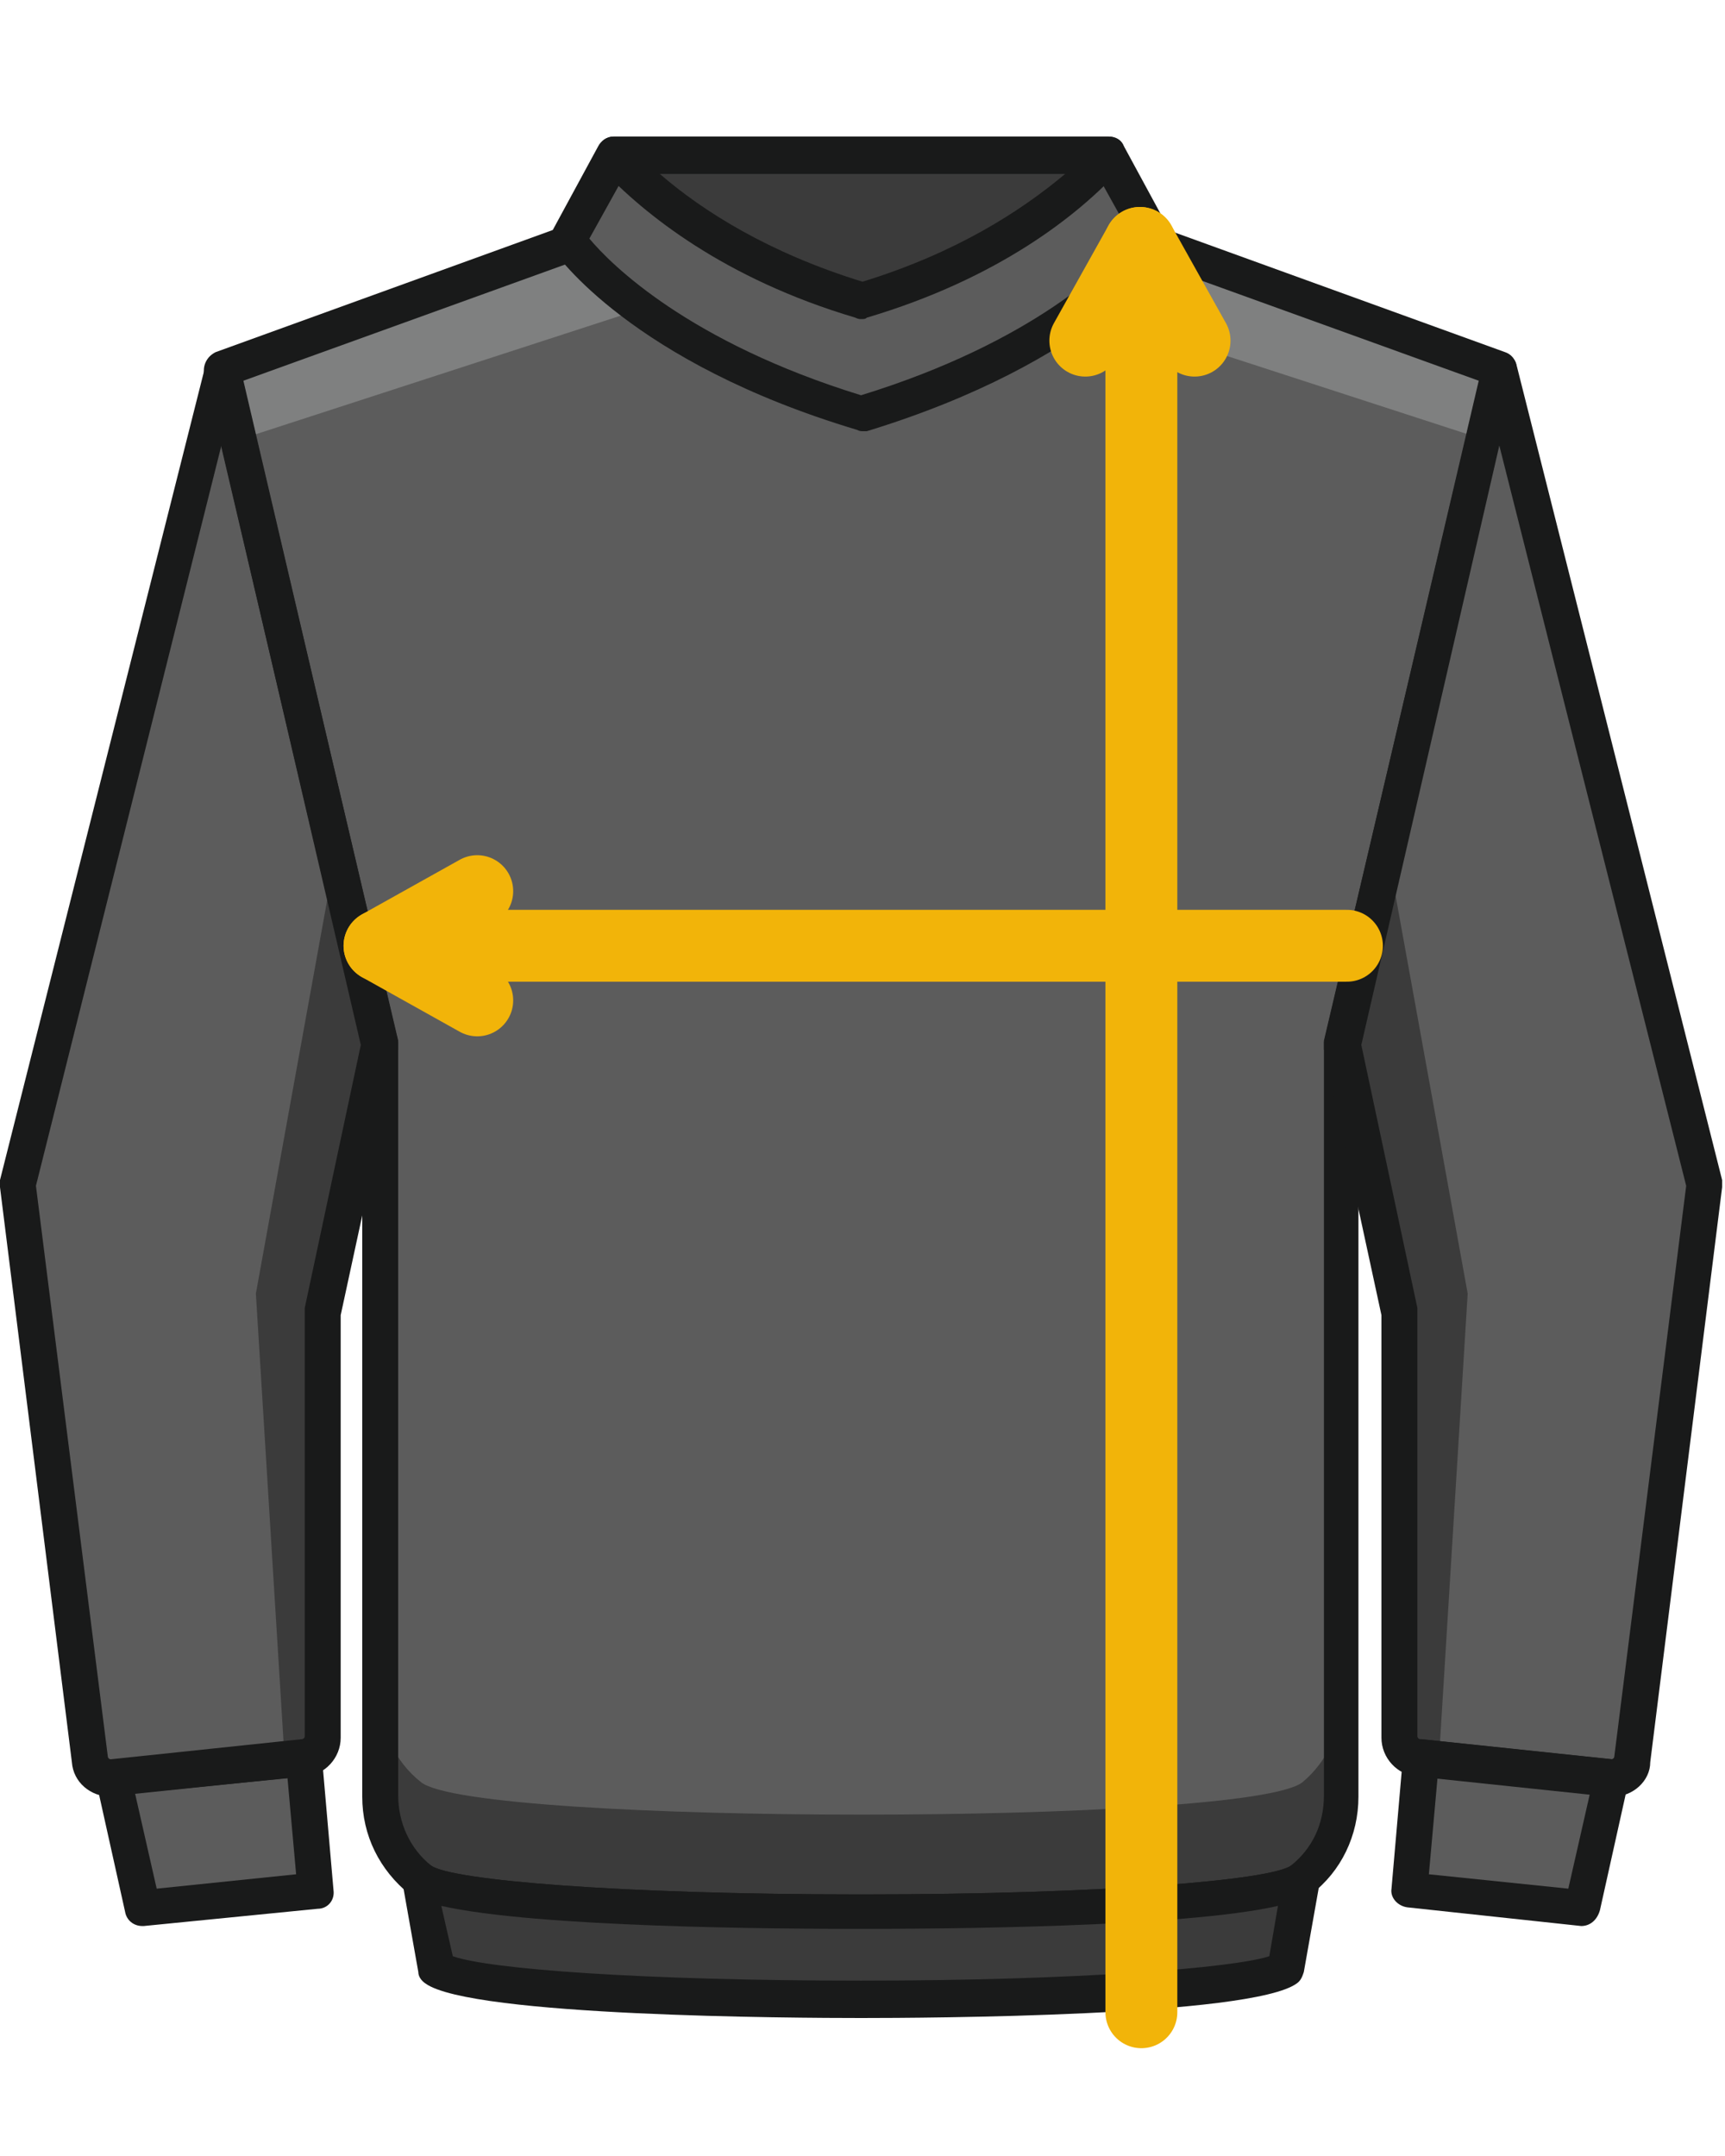
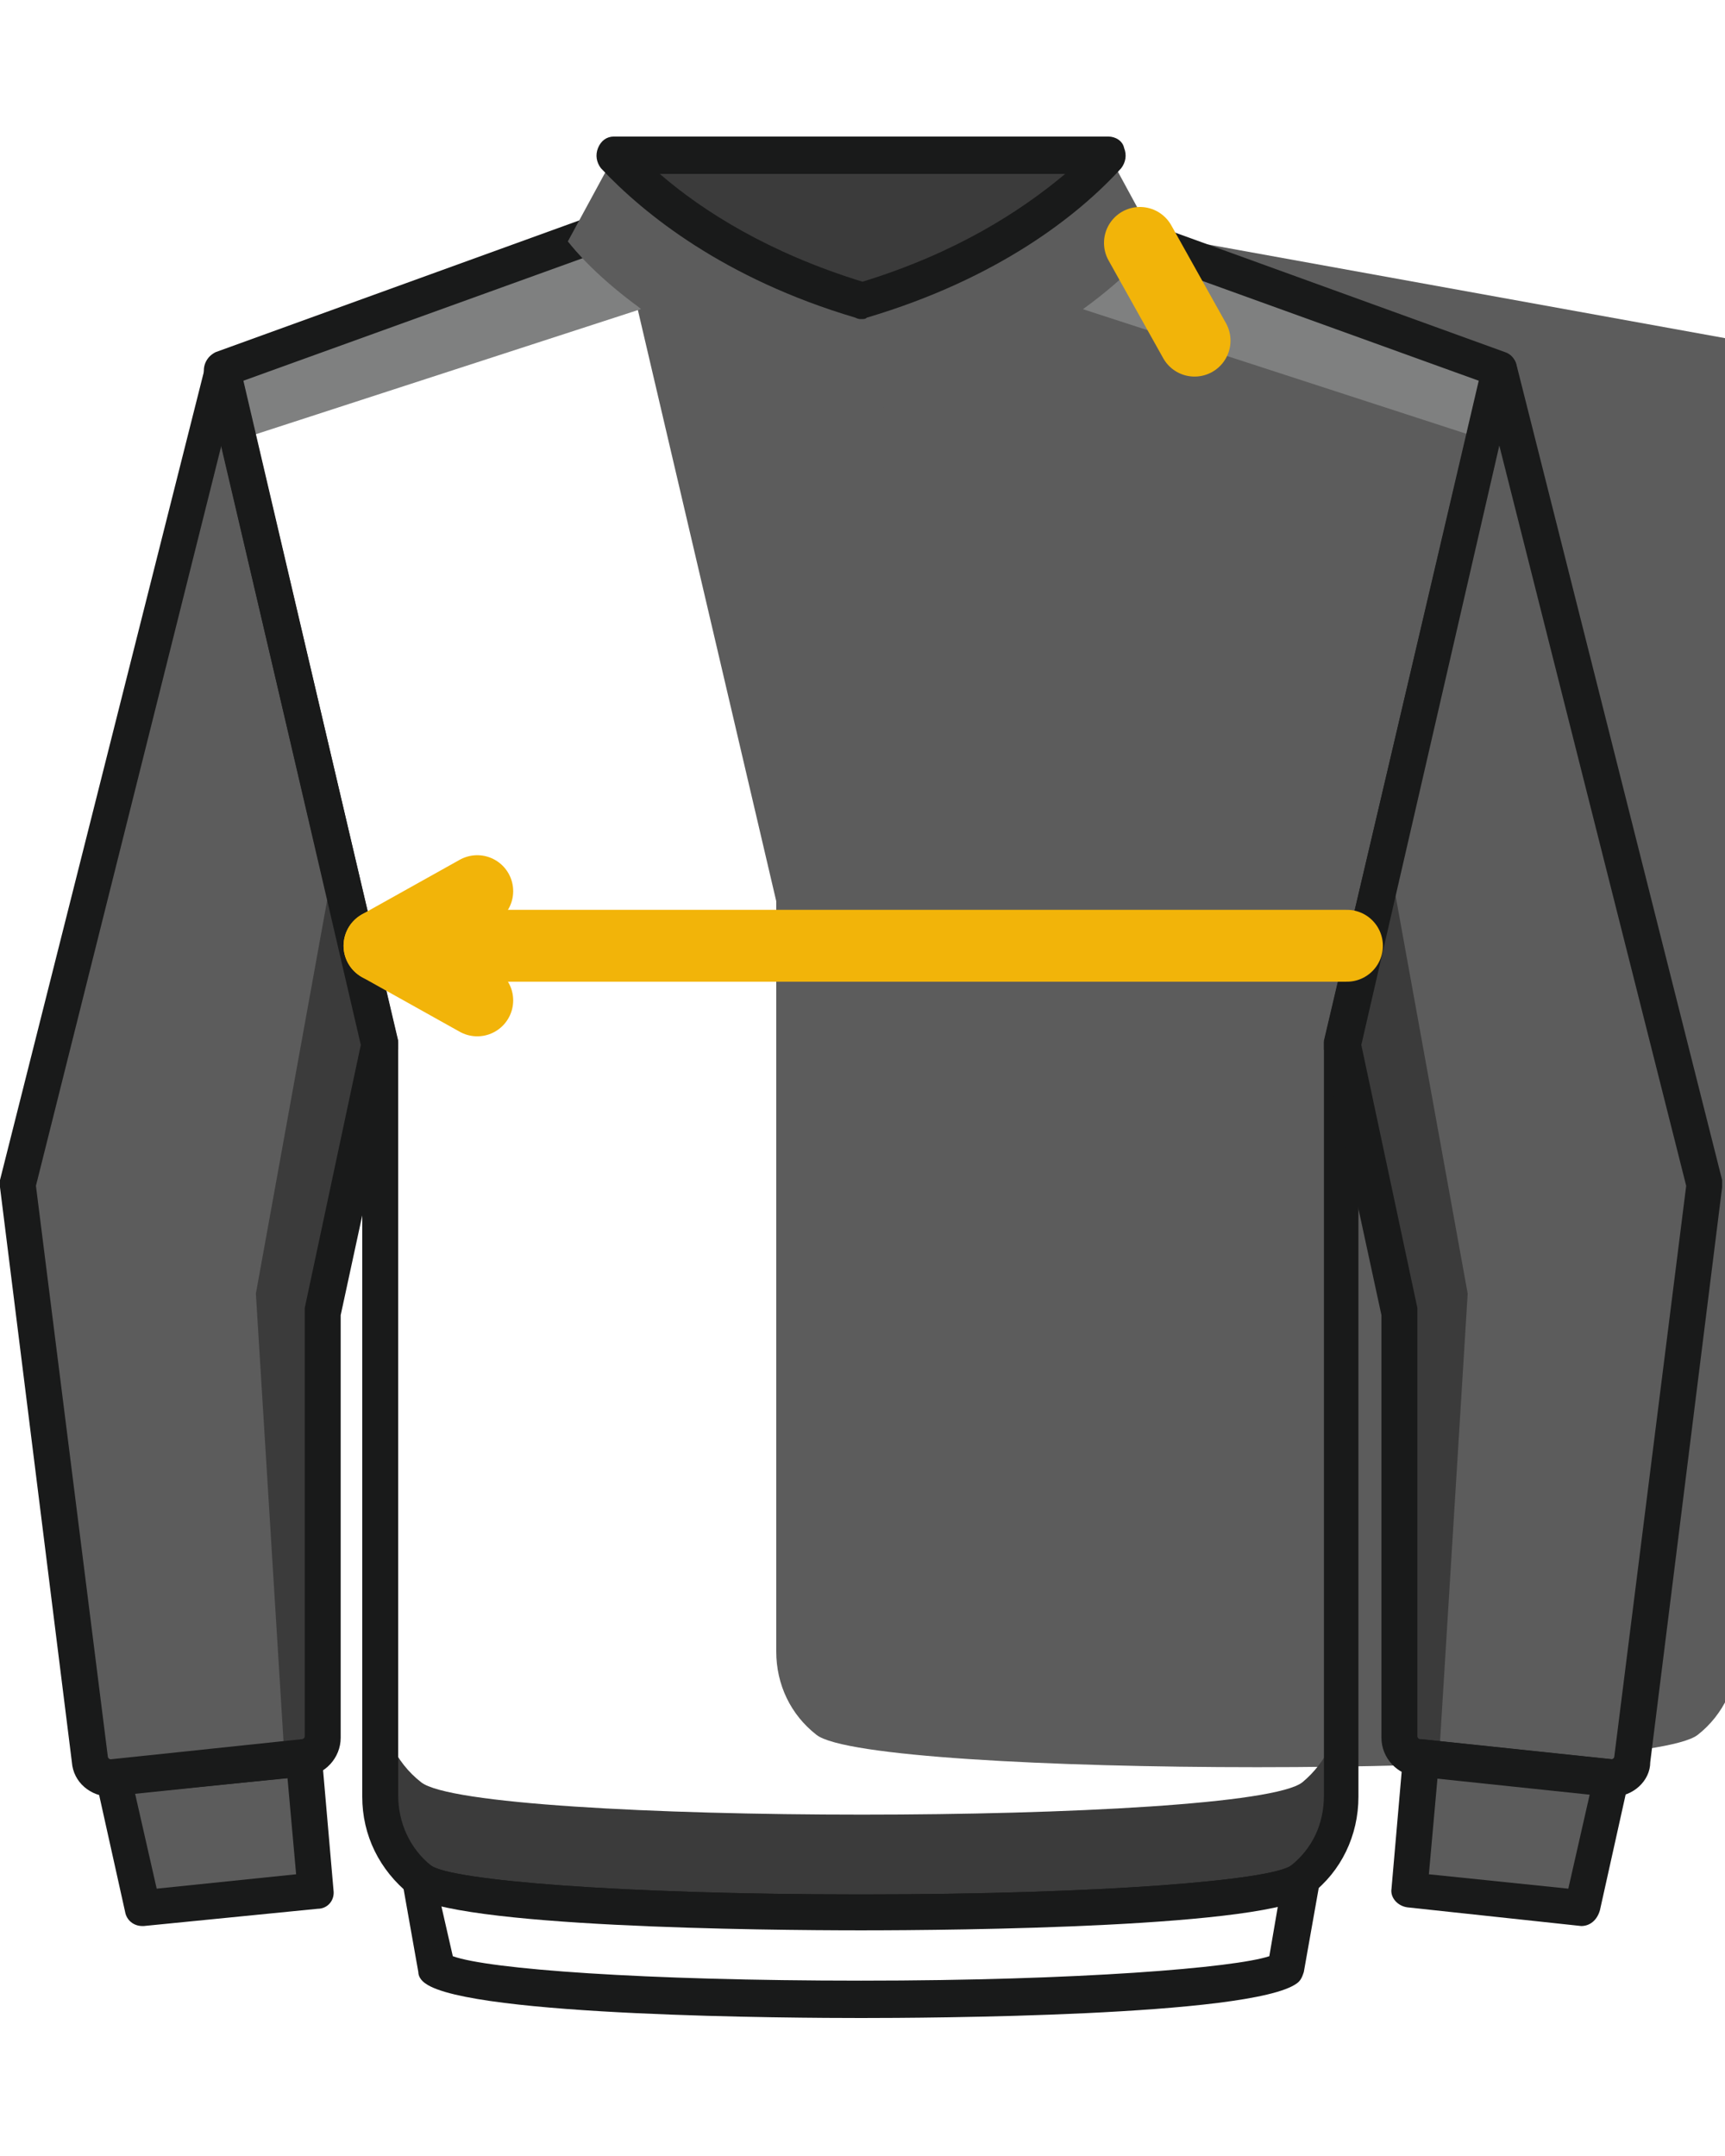
<svg xmlns="http://www.w3.org/2000/svg" version="1.1" id="Vrstva_1" x="0px" y="0px" viewBox="0 0 120 150" style="enable-background:new 0 0 120 150;" xml:space="preserve">
  <style type="text/css">
	.st0{fill:#5C5C5C;}
	.st1{fill:#7F8080;}
	.st2{fill:#3B3B3B;}
	.st3{fill:#191A1A;}
	.st4{fill:none;stroke:#F2B409;stroke-width:5;stroke-linecap:round;stroke-miterlimit:10;}
</style>
  <path class="st0" d="M15.5,25.7L1.2,82.4l5,40c0.1,0.8,0.8,1.4,1.6,1.3l13.3-1.4c0.8-0.1,1.3-0.7,1.3-1.5V91.3l4-18.6L15.5,25.7z" />
-   <path class="st0" d="M76.8,15.7H59.9H43l-27.6,10l11,47v52.2c0,2.3,1,4.4,2.8,5.8c3.8,3,57.5,3,61.3,0c1.8-1.4,2.8-3.6,2.8-5.8V72.7  l11.1-47L76.8,15.7z" />
+   <path class="st0" d="M76.8,15.7H59.9H43l11,47v52.2c0,2.3,1,4.4,2.8,5.8c3.8,3,57.5,3,61.3,0c1.8-1.4,2.8-3.6,2.8-5.8V72.7  l11.1-47L76.8,15.7z" />
  <polygon class="st1" points="15.5,25.7 16.6,30.6 44.6,21.5 39.5,16.7 " />
  <polygon class="st1" points="104.4,25.7 103.3,30.6 75.3,21.5 80.4,16.7 " />
  <path class="st2" d="M90.6,124c-3.8,3-57.5,3-61.3,0c-1.8-1.4-2.8-3.6-2.8-5.8v6.8c0,2.3,1,4.4,2.8,5.8c3.8,3,57.5,3,61.3,0  c1.8-1.4,2.8-3.6,2.8-5.8v-6.8C93.3,120.4,92.3,122.6,90.6,124z" />
  <path class="st3" d="M59.9,134.3c-6.6,0-28.5-0.2-31.4-2.5c-2.1-1.7-3.3-4.1-3.3-6.8V72.9L14.2,26c-0.1-0.6,0.2-1.2,0.8-1.5l27.6-10  c0.1,0,0.3-0.1,0.4-0.1h33.7c0.1,0,0.3,0,0.4,0.1l27.6,10c0.6,0.2,0.9,0.8,0.8,1.5l-11,46.9V125c0,2.7-1.2,5.2-3.3,6.8  C88.4,134.1,66.5,134.3,59.9,134.3z M16.9,26.5l10.8,45.9c0,0.1,0,0.2,0,0.3v52.2c0,1.9,0.8,3.7,2.3,4.9c1.4,1,12.9,2,29.9,2  s28.5-1,29.9-2c1.5-1.2,2.3-2.9,2.3-4.9V72.7c0-0.1,0-0.2,0-0.3l10.8-45.9L76.6,17H43.2L16.9,26.5z" />
-   <path class="st2" d="M29.3,130.8l1.1,6.2c4.1,2.9,55,2.9,59.1,0l1.1-6.2l0,0C86.8,133.8,33,133.8,29.3,130.8z" />
  <path class="st0" d="M104.4,25.7l14.3,56.7l-5,40c-0.1,0.8-0.8,1.4-1.6,1.3l-13.3-1.4c-0.8-0.1-1.3-0.7-1.3-1.5V91.3l-4-18.6  L104.4,25.7z" />
  <polygon class="st2" points="93.5,72.7 96.5,59.1 102.1,90 100.1,122.4 98.8,122.3 97.4,120.8 97.5,91.3 " />
  <polygon class="st2" points="26.4,72.7 23.4,59.1 17.8,90 19.8,122.4 21.1,122.3 22.5,120.8 22.4,91.3 " />
  <polygon class="st0" points="98.8,122.3 98,131.5 110,132.7 112.1,123.7 " />
  <polygon class="st0" points="21.1,122.3 21.9,131.5 9.9,132.7 7.8,123.7 " />
  <path class="st3" d="M59.9,140.4c-4.5,0-27.1-0.1-30.3-2.4c-0.3-0.2-0.5-0.5-0.5-0.8L28,131c-0.1-0.5,0.1-1,0.6-1.3  c0.4-0.3,1-0.2,1.4,0.1c1.4,1,12.9,2,29.9,2s28.5-1,29.9-2c0.4-0.3,1-0.4,1.4-0.1c0.4,0.3,0.7,0.8,0.6,1.3l-1.1,6.2  c-0.1,0.3-0.2,0.6-0.5,0.8C87,140.3,64.4,140.4,59.9,140.4z M31.5,136.1c2.5,0.9,13.2,1.7,28.4,1.7s26-0.9,28.4-1.7l0.6-3.5  c-6.6,1.5-23.4,1.6-29.1,1.6s-22.5-0.1-29.1-1.6L31.5,136.1z" />
  <path class="st3" d="M112.2,125c-0.1,0-0.2,0-0.3,0l-13.3-1.4c-1.4-0.1-2.5-1.3-2.5-2.7V91.5l-4-18.5c0-0.2,0-0.4,0-0.5l11-47  c0.1-0.6,0.6-1,1.2-1l0,0c0.6,0,1.1,0.4,1.2,0.9l14.3,56.7c0,0.2,0,0.3,0,0.5l-5,40C114.8,123.9,113.6,125,112.2,125z M94.7,72.7  L98.6,91c0,0.1,0,0.2,0,0.3v29.5c0,0.1,0.1,0.2,0.2,0.2l13.3,1.4c0.1,0,0.2-0.1,0.2-0.2l5-39.7l-13-51.5L94.7,72.7z" />
  <path class="st3" d="M110,134L110,134l-12.1-1.3c-0.7-0.1-1.2-0.7-1.1-1.3l0.8-9.2c0-0.3,0.2-0.6,0.4-0.9c0.3-0.2,0.6-0.3,0.9-0.3  l13.3,1.4c0.4,0,0.7,0.2,0.9,0.5c0.2,0.3,0.3,0.7,0.2,1l-2,9C111.1,133.6,110.6,134,110,134z M99.4,130.4l9.7,1l1.5-6.6l-10.6-1.1  L99.4,130.4z" />
  <path class="st3" d="M7.7,125c-1.4,0-2.6-1-2.7-2.4l-5-40c0-0.2,0-0.3,0-0.5l14.3-56.7c0.1-0.6,0.6-0.9,1.2-0.9l0,0  c0.6,0,1.1,0.4,1.2,1l11,47c0,0.2,0,0.4,0,0.5l-4,18.5v29.4c0,1.4-1.1,2.6-2.5,2.7L8,124.9C7.9,125,7.8,125,7.7,125z M2.5,82.5  l5,39.7c0,0.1,0.1,0.2,0.2,0.2l0,0L21,121c0.1,0,0.2-0.1,0.2-0.2V91.3c0-0.1,0-0.2,0-0.3l3.9-18.3L15.4,31L2.5,82.5z" />
  <path class="st3" d="M9.9,134c-0.6,0-1.1-0.4-1.2-1l-2-9c-0.1-0.3,0-0.7,0.2-1s0.5-0.5,0.9-0.5l13.3-1.4c0.3,0,0.7,0.1,0.9,0.3  c0.3,0.2,0.4,0.5,0.4,0.9l0.8,9.2c0.1,0.7-0.4,1.3-1.1,1.3L10,134H9.9z M9.4,124.8l1.5,6.6l9.7-1l-0.6-6.7L9.4,124.8z" />
  <path class="st0" d="M60,28.8c15.4-4.7,20.4-12,20.4-12l-3.2-5.9H60H42.7l-3.2,5.9C39.5,16.7,44.5,24.1,60,28.8z" />
  <path class="st2" d="M42.7,10.9c3,3.2,8.4,7.4,17.2,10.1c8.8-2.6,14.2-6.9,17.2-10.1H59.9C59.9,10.9,42.8,10.9,42.7,10.9z" />
-   <path class="st3" d="M60,30c-0.1,0-0.2,0-0.4-0.1c-15.7-4.7-20.9-12.2-21.1-12.5c-0.3-0.4-0.3-0.9-0.1-1.3l3.2-5.9  c0.2-0.4,0.6-0.7,1.1-0.7h34.4c0.5,0,0.9,0.2,1.1,0.7l3.2,5.9c0.2,0.4,0.2,0.9-0.1,1.3c-0.1,0.4-5.3,7.8-21,12.6  C60.2,30,60.1,30,60,30z M41,16.6c1.5,1.8,6.9,7.2,18.9,10.9c12-3.7,17.4-9.1,18.9-10.9l-2.5-4.5H43.5L41,16.6z" />
  <path class="st3" d="M59.9,22.2c-0.1,0-0.2,0-0.4-0.1c-9.1-2.7-14.7-7.2-17.7-10.4c-0.3-0.4-0.4-0.9-0.2-1.4s0.6-0.8,1.1-0.8h34.4  c0.5,0,1,0.3,1.1,0.8c0.2,0.5,0.1,1-0.2,1.4c-3,3.3-8.6,7.7-17.7,10.4C60.2,22.2,60.1,22.2,59.9,22.2z M45.9,12.1  c3,2.6,7.6,5.5,14.1,7.5c6.5-2,11-4.9,14.1-7.5H45.9z" />
  <line class="st4" x1="27.6" y1="65.8" x2="93.7" y2="65.8" />
-   <line class="st4" x1="79.4" y1="18.6" x2="79.4" y2="140" />
-   <line class="st4" x1="75.5" y1="23.7" x2="79.3" y2="16.9" />
  <line class="st4" x1="83.1" y1="23.7" x2="79.3" y2="16.9" />
  <line class="st4" x1="33.2" y1="69.6" x2="26.4" y2="65.8" />
  <line class="st4" x1="33.2" y1="62" x2="26.4" y2="65.8" />
</svg>